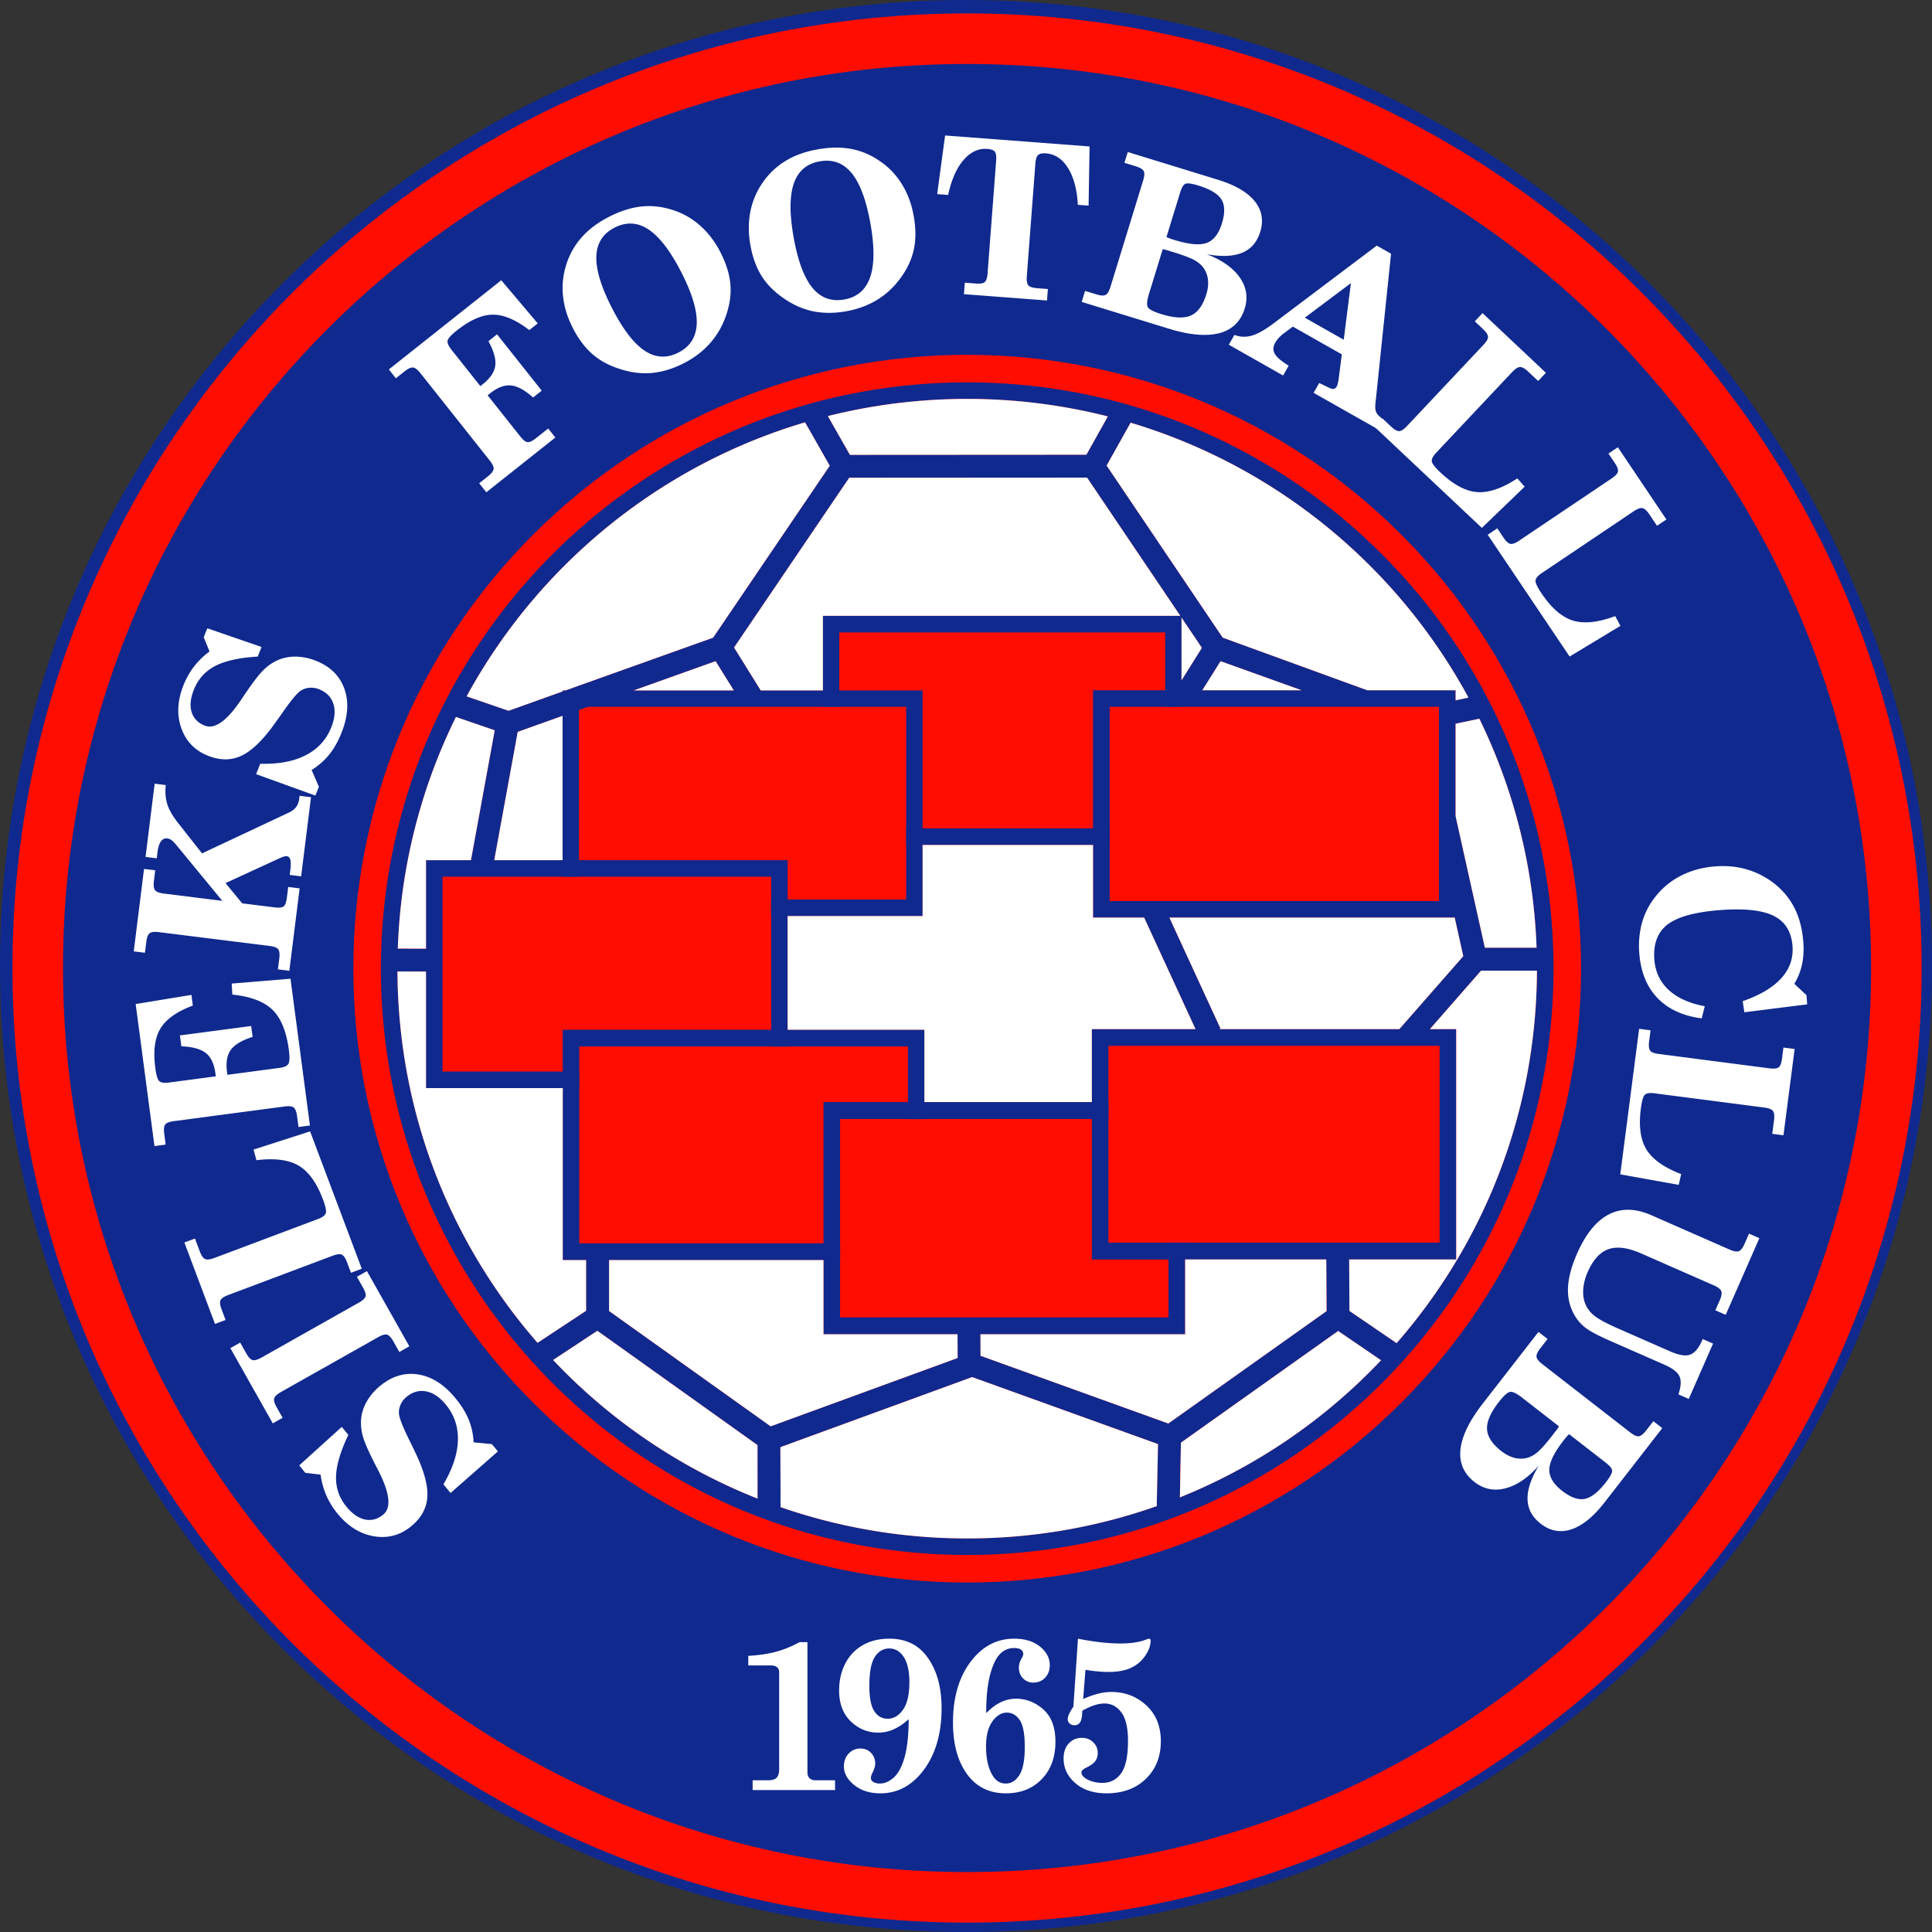
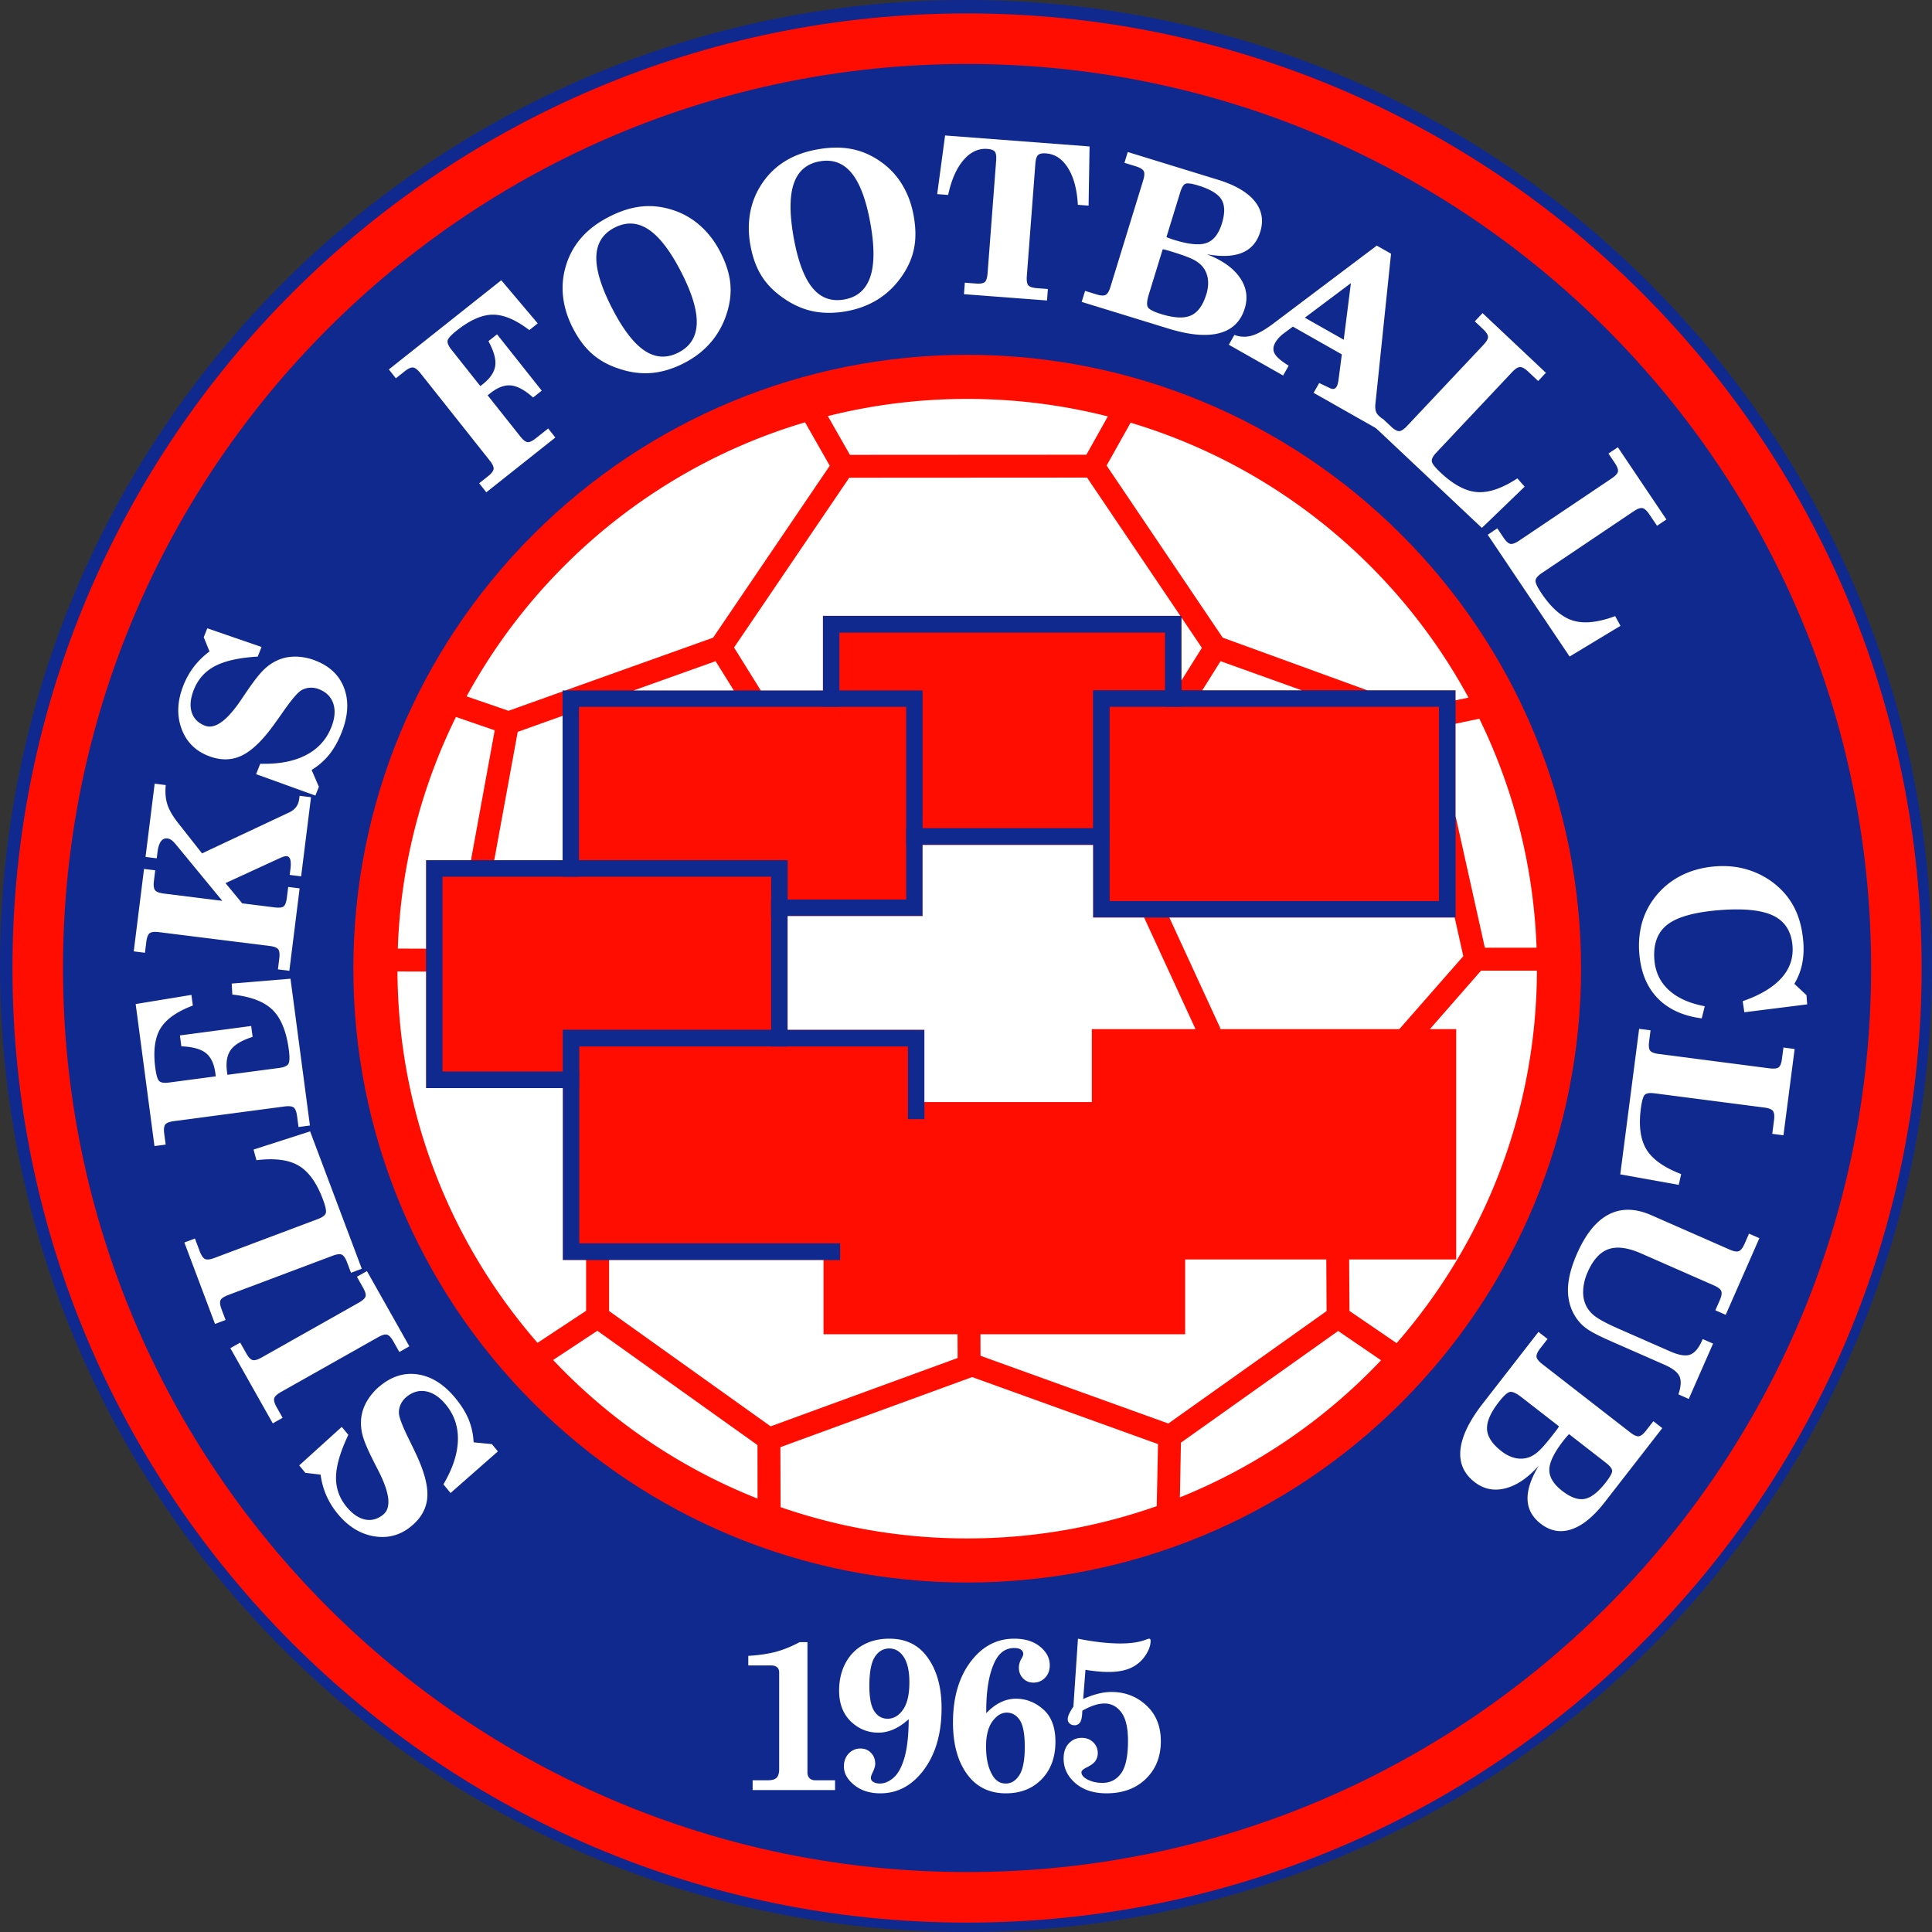
<svg xmlns="http://www.w3.org/2000/svg" viewBox="1 1 250 250">
  <rect x="1" y="1" width="250" height="250" fill="#333333" stroke="none" />
  <path fill="#10298e" fill-rule="evenodd" d="M126 1C56.964 1 1 56.964 1 126s55.964 125 125 125 125-55.964 125-125S195.036 1 126 1Z" />
  <g fill="#fff" fill-rule="evenodd">
    <path d="m208.811 190.29-4.778-3.713c-.111.112-.22.23-.33.356a12.17 12.17 0 0 0-.413.508c-1.198 1.542-1.8 2.79-1.81 3.742-.01.953.545 1.864 1.661 2.732 1.099.854 2.07 1.2 2.91 1.042.843-.16 1.76-.876 2.746-2.145.547-.703.817-1.195.813-1.48-.004-.286-.274-.633-.799-1.041zm-10.884-8.458c-.681-.529-1.183-.769-1.516-.721-.333.047-.824.487-1.47 1.318-1.07 1.377-1.574 2.546-1.518 3.52.058.97.678 1.913 1.858 2.83.536.416 1.08.701 1.635.85a3.25 3.25 0 0 0 1.628.035c.473-.113.94-.362 1.394-.741.455-.38 1.111-1.117 1.97-2.221l.246-.318c.166-.213.291-.374.372-.486a1.99 1.99 0 0 0 .197-.338zm2.15-8.484 1.176.914-.937 1.205c-.352.452-.516.817-.494 1.086.022.27.272.59.749.96l11.373 8.838c.48.374.86.542 1.13.5.27-.042.582-.291.934-.744l.937-1.205 1.153.897-7.464 9.605c-1.443 1.856-2.874 3.019-4.29 3.49-1.423.473-2.751.228-3.983-.73-1.09-.847-1.655-1.892-1.697-3.137-.041-1.244.443-2.699 1.445-4.363-1.414 1.584-2.858 2.563-4.33 2.931-1.469.371-2.793.098-3.97-.816-1.394-1.083-2.004-2.488-1.827-4.205.18-1.72 1.135-3.697 2.868-5.927zm24.228-2.21-1.338-.588.57-1.297c.23-.525.294-.916.198-1.176-.095-.26-.42-.51-.968-.752l-9.4-4.129c-1.72-.755-3.129-.939-4.223-.555-1.099.381-1.998 1.369-2.698 2.96a6.791 6.791 0 0 0-.559 2.043c-.069.669-.016 1.271.155 1.813.21.662.596 1.23 1.154 1.707.561.48 1.621 1.06 3.191 1.749l6.746 2.963c1.124.493 1.979.631 2.572.41.593-.22 1.108-.833 1.548-1.835l.078-.178 1.338.588-3.144 7.159-1.338-.588c.333-.992.385-1.762.145-2.312-.239-.55-.89-1.059-1.954-1.526l-6.973-3.063c-1.475-.648-2.504-1.183-3.095-1.608a5.423 5.423 0 0 1-1.407-1.477c-.699-1.078-1.033-2.286-1.01-3.632.026-1.34.416-2.866 1.165-4.571 1.12-2.552 2.49-4.249 4.108-5.09 1.618-.843 3.457-.812 5.52.095l10.116 4.443c.549.242.953.31 1.21.205.255-.104.5-.416.73-.941l.582-1.324 1.338.588zm-13.643-18.175 2.441-18.832 1.477.192-.185 1.433c-.074.569-.03.962.125 1.183.156.22.533.37 1.132.447l14.284 1.852c.613.08 1.025.037 1.231-.132.206-.17.348-.538.42-1.097l.19-1.457 1.449.188-1.447 11.166-1.45-.187.23-1.772c.072-.56.029-.952-.135-1.18-.165-.226-.547-.376-1.146-.453l-14.2-1.841c-.6-.078-1.013-.017-1.234.189-.22.205-.39.795-.517 1.768-.295 2.274-.053 4.05.732 5.323.78 1.271 2.276 2.33 4.486 3.176l-.318 1.392zm10.543-20.186c-2.434-.314-4.347-1.196-5.73-2.635-1.382-1.44-2.168-3.376-2.352-5.8a11.61 11.61 0 0 1 .23-3.459 9.596 9.596 0 0 1 1.247-3.003c.92-1.425 2.09-2.54 3.517-3.352 1.423-.807 3.045-1.282 4.862-1.42 1.415-.108 2.754.019 4.022.383a10.61 10.61 0 0 1 3.507 1.772c1.168.905 2.068 1.987 2.704 3.245.63 1.255 1.01 2.723 1.138 4.405.078 1.026.024 1.98-.167 2.874a8.205 8.205 0 0 1-.996 2.519l1.572 1.468.09 1.19-8.128 1.023-.217-1.434c2.242-.778 3.91-1.775 4.997-2.975 1.088-1.2 1.57-2.59 1.45-4.164-.141-1.857-.95-3.155-2.43-3.898-1.479-.738-3.79-.99-6.934-.751-3.222.245-5.482.864-6.788 1.852-1.305.992-1.88 2.51-1.725 4.556.12 1.587.737 2.895 1.854 3.927 1.111 1.028 2.668 1.731 4.665 2.107zm-17.098-46.822L193.51 70.197l1.236-.831.806 1.199c.32.476.612.742.875.806.262.063.645-.074 1.146-.411l11.953-8.037c.513-.345.794-.649.837-.912.043-.263-.093-.634-.408-1.102l-.82-1.22 1.213-.815 6.283 9.345-1.213.815-.997-1.483c-.314-.468-.606-.734-.88-.796-.272-.062-.658.078-1.16.415L200.5 75.16c-.502.337-.772.656-.802.956-.03.3.23.855.778 1.67 1.28 1.903 2.634 3.077 4.063 3.515 1.425.441 3.249.249 5.467-.575l.68 1.256zM192.753 69.31 178.93 56.29l1.02-1.084 1.053.99c.418.394.761.589 1.031.592.27.004.613-.215 1.027-.654l9.874-10.486c.424-.45.631-.808.615-1.075-.016-.266-.231-.597-.642-.984l-1.07-1.007 1.003-1.064 8.197 7.72-1.002 1.063-1.3-1.225c-.411-.386-.755-.581-1.035-.58-.28 0-.625.22-1.04.66l-9.816 10.425c-.414.44-.608.811-.57 1.11.037.3.415.783 1.129 1.456 1.67 1.572 3.25 2.417 4.74 2.528 1.488.114 3.224-.478 5.204-1.772l.942 1.073z" />
    <path d="m175.807 37.638-5.962 4.47 5.034 2.854zm-4.824 14.194.721-1.271 1.269.606c.241.131.446.183.604.154.16-.022.292-.13.4-.322.043-.073.079-.166.11-.278.032-.116.066-.28.108-.498l.437-3.366-6.336-3.592-1.3.965c-.195.153-.377.33-.556.53-.179.2-.315.392-.419.575-.298.526-.32 1.008-.063 1.456.261.444.859.955 1.797 1.53l-.721 1.271-7.025-3.983.721-1.271a3.536 3.536 0 0 0 2.252.092c.753-.213 1.686-.734 2.797-1.57l13.374-10.077L181 33.83l-2.028 19.478c-.044.471.009.84.148 1.113.146.271.448.555.903.857l-.72 1.27zm-17.266-25.94-1.779 5.785a8.598 8.598 0 0 0 1.07.387c1.867.574 3.248.695 4.142.367.894-.328 1.55-1.17 1.965-2.522.41-1.33.389-2.36-.056-3.09-.45-.731-1.444-1.336-2.98-1.808-.851-.262-1.407-.34-1.673-.235-.265.105-.494.48-.69 1.116zm-4.051 13.176c-.254.824-.3 1.378-.138 1.673.163.295.749.598 1.754.907 1.667.513 2.939.57 3.83.173.886-.4 1.548-1.313 1.987-2.741.2-.65.273-1.259.216-1.83a3.24 3.24 0 0 0-.545-1.535c-.273-.402-.672-.75-1.187-1.041-.516-.29-1.439-.643-2.775-1.054l-.385-.118a21.27 21.27 0 0 0-.585-.176 1.988 1.988 0 0 0-.387-.064zm-8.696.998.438-1.424 1.459.448c.548.169.947.193 1.19.077.245-.116.455-.463.633-1.04l4.232-13.768c.18-.582.203-.996.067-1.234-.135-.237-.479-.44-1.027-.61l-1.459-.448.43-1.397 11.628 3.575c2.247.69 3.841 1.617 4.784 2.774.947 1.164 1.188 2.492.73 3.983-.407 1.32-1.183 2.219-2.333 2.699-1.149.48-2.68.543-4.591.195 1.982.762 3.409 1.764 4.275 3.01.868 1.242 1.082 2.577.644 4.001-.518 1.688-1.616 2.757-3.284 3.2-1.672.441-3.86.25-6.559-.58zm-.496-12.563c-.11-1.986-.532-3.569-1.265-4.747-.732-1.183-1.682-1.82-2.849-1.908-.5-.038-.844.035-1.033.213-.19.178-.308.55-.351 1.115l-1.107 14.553c-.045.602.024 1.002.204 1.2.18.196.555.319 1.132.362l1.39.106-.114 1.485-10.746-.817.113-1.485 1.428.109c.562.042.942-.018 1.144-.181.203-.163.328-.553.374-1.165l1.107-14.553c.043-.575-.013-.964-.168-1.164-.156-.2-.48-.318-.971-.356-1.163-.088-2.193.397-3.096 1.456-.902 1.054-1.558 2.555-1.977 4.5l-1.418-.107 1.024-7.589 18.694 1.421-.126 7.657zm-42.376 5.203c-.265-1.484-.268-2.902-.013-4.251a9.869 9.869 0 0 1 1.535-3.724 9.602 9.602 0 0 1 2.98-2.878c1.18-.73 2.572-1.235 4.177-1.521 1.661-.297 3.161-.308 4.51-.03 1.344.274 2.616.846 3.817 1.721a9.711 9.711 0 0 1 2.676 2.934c.705 1.173 1.188 2.5 1.451 3.975.274 1.531.294 2.912.06 4.138-.229 1.221-.738 2.412-1.52 3.565-.849 1.255-1.88 2.277-3.098 3.056-1.223.78-2.607 1.307-4.156 1.584-1.577.282-3.04.277-4.397-.014-1.353-.296-2.653-.892-3.893-1.793-1.161-.816-2.071-1.762-2.731-2.843-.66-1.081-1.125-2.388-1.398-3.919zm5.598-1c.543 3.04 1.35 5.212 2.422 6.524 1.072 1.317 2.448 1.823 4.137 1.522 1.666-.298 2.78-1.258 3.342-2.881.561-1.628.572-3.937.036-6.94-.542-3.033-1.35-5.21-2.427-6.527-1.077-1.316-2.459-1.826-4.143-1.525-1.68.3-2.793 1.26-3.347 2.877-.554 1.617-.558 3.935-.02 6.95zM75.117 43.43c-.688-1.343-1.105-2.697-1.256-4.062a9.87 9.87 0 0 1 .38-4.01 9.602 9.602 0 0 1 2.01-3.624c.914-1.042 2.098-1.932 3.55-2.675 1.5-.77 2.932-1.218 4.304-1.347 1.365-.131 2.749.044 4.153.53a9.711 9.711 0 0 1 3.416 2.024c1.018.915 1.867 2.043 2.55 3.377.71 1.385 1.132 2.7 1.267 3.94.138 1.235-.002 2.522-.412 3.853-.445 1.45-1.132 2.727-2.07 3.828-.941 1.104-2.11 2.013-3.51 2.73-1.426.73-2.828 1.154-4.21 1.272-1.38.112-2.798-.077-4.247-.577-1.35-.44-2.496-1.08-3.443-1.92-.948-.841-1.774-1.955-2.482-3.34zm5.061-2.593c1.407 2.748 2.814 4.59 4.223 5.532 1.41.945 2.874 1.027 4.401.245 1.506-.771 2.29-2.015 2.354-3.731.061-1.721-.603-3.933-1.993-6.647-1.405-2.743-2.814-4.59-4.23-5.533-1.414-.944-2.884-1.028-4.407-.248-1.519.778-2.303 2.022-2.36 3.73-.057 1.708.616 3.926 2.012 6.652zm-14.315-3.572 4.72 5.583-1.091.866c-1.744-1.337-3.318-2.002-4.712-1.996-1.4.004-2.956.689-4.675 2.052-.73.58-1.125 1.013-1.184 1.305-.06.292.108.686.5 1.181l3.736 4.708.316-.25c.961-.763 1.5-1.562 1.611-2.391.115-.832-.18-1.89-.88-3.176l1.114-.884L71.1 51.55l-1.114.884c-1.082-.96-2.04-1.48-2.876-1.558-.832-.08-1.733.263-2.694 1.026l-.316.25 4.213 5.31c.381.481.707.731.97.75.262.018.615-.148 1.056-.498l1.597-1.267.926 1.167-8.933 7.087-.925-1.167 1.132-.898c.45-.356.692-.668.734-.935.042-.267-.124-.637-.5-1.11l-8.95-11.28c-.38-.48-.709-.735-.981-.758-.273-.023-.631.143-1.08.499l-1.133.898-.908-1.145zm-24.053 66.68-7.67-2.768.536-1.348c2.368.065 4.334-.301 5.894-1.109 1.564-.801 2.663-2.007 3.302-3.614.459-1.154.543-2.166.262-3.042-.283-.873-.896-1.499-1.841-1.874a2.7 2.7 0 0 0-1.254-.193 2.422 2.422 0 0 0-1.13.382c-.481.324-1.276 1.283-2.382 2.873a66.49 66.49 0 0 1-.97 1.363c-1.513 2.133-2.943 3.523-4.28 4.16-1.332.637-2.787.646-4.358.02-1.702-.676-2.851-1.867-3.457-3.576-.606-1.71-.513-3.555.277-5.54a10.11 10.11 0 0 1 1.368-2.43 10.225 10.225 0 0 1 2.006-1.951l-.75-1.84.46-1.157 7.022 2.419-.494 1.242c-2.38.14-4.22.546-5.509 1.217-1.291.674-2.21 1.691-2.754 3.061-.445 1.118-.542 2.085-.288 2.905.25.818.82 1.401 1.703 1.752 1.284.51 2.851-.605 4.696-3.345.345-.51.604-.897.791-1.164.89-1.299 1.606-2.213 2.15-2.731a6.113 6.113 0 0 1 1.749-1.207c.721-.33 1.51-.49 2.375-.484a7.33 7.33 0 0 1 2.618.541c1.854.737 3.078 1.943 3.679 3.615.6 1.672.478 3.566-.364 5.684-.445 1.119-.977 2.065-1.597 2.838a8.923 8.923 0 0 1-2.277 1.987l.939 2.178zm-3.37 22.675-1.477-.185.175-1.406c.071-.57.026-.962-.13-1.182-.157-.22-.536-.368-1.135-.442l-14.288-1.784c-.609-.076-1.02-.027-1.231.147-.21.175-.351.544-.422 1.113l-.176 1.406-1.45-.18 1.331-10.666 1.45.18-.172 1.378c-.07.57-.02.963.145 1.184.166.221.549.37 1.148.444l7.558.943-5.968-7.25c-.259-.309-.468-.52-.63-.627a1.141 1.141 0 0 0-.513-.198c-.349-.043-.624.085-.837.388-.212.298-.358.753-.435 1.369l-.102.813-1.45-.18 1.183-9.477 1.436.18c-.094.91-.032 1.73.194 2.46.22.724.694 1.548 1.42 2.469l3.08 3.91 11.317-5.317c.373-.188.666-.419.871-.704.205-.28.334-.631.386-1.045l.048-.386 1.478.185-1.278 10.237-1.478-.184.095-.757c.065-.522.058-.924-.015-1.206-.078-.282-.23-.434-.457-.463-.2-.025-.563.088-1.09.342l-.03.01-6.81 3.133 2.16 2.62 4.155.518c.618.078 1.025.033 1.22-.134.196-.166.332-.536.403-1.105l.175-1.402 1.478.185zm2.664 20.019-1.477.195-.186-1.404c-.075-.569-.219-.937-.426-1.11-.207-.174-.61-.22-1.21-.141l-14.273 1.89c-.608.08-.995.231-1.154.453-.16.222-.202.615-.127 1.184l.186 1.404-1.449.192-2.433-18.379 7.214-1.184.182 1.38c-2.075.778-3.474 1.776-4.202 2.986-.722 1.214-.941 2.916-.65 5.11.122.926.295 1.486.516 1.686.22.2.639.26 1.256.178l6.05-.801-.052-.4c-.161-1.216-.57-2.09-1.225-2.61-.655-.525-1.714-.815-3.177-.875l-.187-1.41 9.222-1.22.187 1.41c-1.379.435-2.317.99-2.813 1.667-.497.673-.664 1.623-.503 2.84l.053.399 6.72-.89c.617-.082 1.01-.258 1.172-.528.163-.265.182-.875.057-1.82-.317-2.39-1.027-4.118-2.122-5.178-1.096-1.064-2.826-1.72-5.189-1.966l-.08-1.423 7.605-.63zm.023.761 6.686 17.773-1.394.525-.51-1.353c-.201-.537-.424-.863-.665-.985-.241-.122-.644-.077-1.21.136l-13.481 5.07c-.579.218-.922.449-1.025.695-.102.246-.055.639.144 1.166l.517 1.376-1.368.514-3.964-10.54 1.368-.514.628 1.673c.2.527.422.854.673.977.252.123.66.076 1.225-.137l13.402-5.04c.566-.214.903-.462 1-.747.099-.285-.027-.886-.372-1.804-.808-2.147-1.855-3.6-3.145-4.356-1.286-.757-3.105-.99-5.452-.699l-.374-1.378zm-10.32 28.05 1.273-.718.798 1.415c.273.483.538.763.797.84.259.078.658-.034 1.193-.335l12.54-7.075c.535-.301.835-.58.897-.832.062-.252-.047-.626-.324-1.118l-.799-1.415 1.298-.732 5.49 9.733-1.297.732-.77-1.367c-.283-.5-.553-.788-.807-.867-.255-.08-.647.027-1.173.324l-12.54 7.075c-.535.301-.837.586-.904.847-.068.261.039.642.32 1.141l.771 1.367-1.273.718zm34.619 13.36-6.125 5.384-.922-1.12c1.199-2.043 1.826-3.942 1.872-5.698.052-1.757-.474-3.3-1.574-4.636-.79-.958-1.635-1.52-2.539-1.697-.9-.172-1.744.063-2.53.709a2.7 2.7 0 0 0-.773 1.006 2.423 2.423 0 0 0-.21 1.174c.051.578.508 1.736 1.368 3.472.316.642.558 1.142.726 1.508 1.138 2.353 1.666 4.276 1.579 5.754-.084 1.475-.778 2.753-2.084 3.829-1.413 1.164-3.011 1.596-4.8 1.302-1.79-.294-3.361-1.265-4.72-2.915a10.133 10.133 0 0 1-1.468-2.37 10.229 10.229 0 0 1-.742-2.698l-1.973-.23-.792-.962 5.506-4.984.85 1.031c-1.025 2.152-1.557 3.96-1.592 5.413-.032 1.457.416 2.752 1.353 3.89.766.928 1.565 1.48 2.406 1.653.837.176 1.623-.042 2.357-.646 1.066-.879.845-2.79-.665-5.728-.281-.548-.495-.962-.639-1.254-.709-1.406-1.163-2.474-1.355-3.2a6.117 6.117 0 0 1-.213-2.115c.058-.791.299-1.56.722-2.314a7.307 7.307 0 0 1 1.736-2.032c1.54-1.269 3.187-1.76 4.94-1.48 1.755.281 3.355 1.302 4.804 3.062.766.929 1.338 1.851 1.716 2.767.375.92.59 1.903.642 2.953l2.361.229zm75.061 24.234c2.05.413 3.889.62 5.517.62 1.262 0 2.303-.146 3.115-.437.328-.122.52-.183.577-.183.126 0 .192.094.192.277 0 .605-.235 1.257-.708 1.947a4.448 4.448 0 0 1-1.849 1.557c-.764.352-1.726.525-2.89.525-.881 0-1.876-.094-2.983-.276l-.295 3.78c.685-.31 1.337-.539 1.942-.69a7.196 7.196 0 0 1 1.712-.224c1.76 0 3.265.577 4.517 1.735 1.253 1.159 1.877 2.707 1.877 4.635 0 1.989-.643 3.607-1.933 4.865-1.285 1.252-2.983 1.88-5.094 1.88-1.675 0-3.021-.44-4.034-1.318-1.014-.877-1.52-1.937-1.52-3.185 0-.811.22-1.463.666-1.946.445-.484 1.008-.728 1.688-.728.596 0 1.089.193 1.478.573.39.38.587.844.587 1.393 0 .394-.104.736-.305 1.022-.202.291-.591.578-1.173.859-.422.211-.633.413-.633.605 0 .31.201.591.605.84.6.356 1.3.535 2.11.535 1.01 0 1.816-.409 2.412-1.23.596-.82.896-2.228.896-4.217 0-1.679-.286-2.903-.859-3.673-.572-.769-1.3-1.154-2.19-1.154-.408 0-.854.08-1.333.235-.473.155-.985.39-1.534.704-.009.717-.098 1.21-.272 1.477a.808.808 0 0 1-.722.399c-.267 0-.483-.075-.643-.23a.742.742 0 0 1-.244-.572c0-.357.244-.891.732-1.6zm-9.21 9.569c-.69 0-1.309.376-1.858 1.131-.548.755-.825 1.834-.825 3.241 0 1.614.295 2.88.882 3.81.412.66.966.994 1.665.994.704 0 1.295-.361 1.76-1.084.468-.722.703-1.942.703-3.663 0-1.666-.216-2.82-.648-3.462-.431-.643-.99-.967-1.679-.967zm-2.655.07c.596-.628 1.215-1.097 1.858-1.406a4.517 4.517 0 0 1 1.993-.465c1.309 0 2.486.465 3.532 1.389 1.047.924 1.567 2.317 1.567 4.175 0 2.007-.59 3.621-1.773 4.845-1.182 1.225-2.73 1.835-4.635 1.835-2.017 0-3.616-.728-4.798-2.186-1.366-1.694-2.05-4.02-2.05-6.98 0-3.355.825-6.056 2.476-8.111 1.469-1.825 3.284-2.735 5.451-2.735 1.384 0 2.5.343 3.34 1.032.84.685 1.257 1.487 1.257 2.402 0 .657-.201 1.2-.605 1.618-.403.422-.91.633-1.515.633-.535 0-.98-.182-1.337-.548-.361-.37-.54-.83-.54-1.38 0-.412.118-.816.357-1.21.136-.23.207-.417.207-.567a.655.655 0 0 0-.291-.554c-.193-.145-.483-.216-.877-.216-1.145 0-2.008.643-2.585 1.924-.718 1.576-1.06 3.748-1.032 6.506zm-12.542-8.373c-.775 0-1.399.362-1.872 1.084-.474.723-.714 1.975-.714 3.758 0 1.543.216 2.64.643 3.283.427.643 1 .967 1.717.967.783 0 1.45-.39 1.998-1.173.55-.783.821-1.966.821-3.556 0-1.609-.31-2.786-.924-3.527-.46-.559-1.018-.835-1.67-.835zm2.509 9.162-.22.174c-1.192 1.036-2.435 1.557-3.72 1.557-1.22 0-2.3-.39-3.237-1.168-1.22-1.004-1.83-2.425-1.83-4.264 0-1.337.272-2.52.817-3.551.548-1.027 1.308-1.816 2.284-2.36.976-.544 2.11-.816 3.406-.816 1.998 0 3.565.704 4.7 2.116 1.365 1.707 2.05 3.996 2.05 6.872 0 3.4-.83 6.15-2.496 8.246-1.477 1.853-3.288 2.778-5.427 2.778-1.36 0-2.486-.357-3.378-1.075-.89-.717-1.336-1.515-1.336-2.397 0-.68.206-1.238.619-1.674a2.022 2.022 0 0 1 1.529-.653c.544 0 1 .188 1.36.563.362.38.544.845.544 1.408 0 .3-.117.694-.356 1.168-.136.277-.206.497-.206.661 0 .202.084.366.248.483.24.165.544.249.915.249.61 0 1.2-.253 1.782-.765.582-.506 1.046-1.365 1.398-2.575.352-1.21.535-2.87.554-4.977zm-20.762-8.204c1.445-.09 2.655-.272 3.64-.545.98-.272 1.985-.684 3.003-1.229h1.013v16.84c0 .33.089.587.272.765.183.179.436.268.755.268h2.547v1.266H98.39v-1.266h2.012c.517 0 .882-.113 1.098-.338.216-.225.324-.596.324-1.107v-12.506c0-.296-.09-.52-.267-.675-.183-.155-.45-.235-.812-.235h-2.918z" />
  </g>
  <path fill="#ff0d01" fill-rule="evenodd" d="M69.988 70.178c14.943-14.943 35.032-23.265 56.168-23.265 21.135 0 41.224 8.322 56.167 23.265 14.943 14.943 23.265 35.032 23.265 56.167 0 21.136-8.322 41.225-23.265 56.168-14.943 14.943-35.032 23.265-56.167 23.265-21.136 0-41.225-8.322-56.168-23.265-14.943-14.943-23.265-35.032-23.265-56.168 0-21.135 8.322-41.224 23.265-56.167z" />
  <g fill-rule="evenodd">
    <path fill="#10298e" d="M151.75 82.86h-42.13v25.304h42.13zm-43.198-2.173h45.335v29.651h-46.403V80.687z" />
-     <path fill="#ff0d01" d="M109.62 108.164h42.13V82.861h-42.13Z" />
    <path fill="#10298e" d="M187.194 92.477h-42.598v25.103h42.598zm-43.677-2.156h45.837v29.415h-46.918V90.32z" />
    <path fill="#ff0d01" d="M144.596 117.58h42.598V92.477h-42.598Z" />
    <path fill="#10298e" d="M118.238 92.483H75.942V117.4h42.296Zm-43.368-2.14h45.512v29.196H73.798V90.343z" />
    <path fill="#ff0d01" d="M75.942 117.399h42.296V92.483H75.942Z" />
    <path fill="#10298e" d="M100.767 114.466H58.28v25.17h42.488zm-43.565-2.162h45.719v29.493H56.125v-29.491z" />
    <path fill="#ff0d01" d="M58.279 139.636h42.488v-25.17H58.28Z" />
    <path fill="#10298e" d="M118.463 136.432H75.975v25.438h42.488zm-43.565-2.185h45.719v29.809H73.821v-29.809z" />
    <path fill="#ff0d01" d="M75.975 161.87h42.488v-25.438H75.975Z" />
-     <path fill="#10298e" d="M152.203 145.809h-42.488v25.64h42.488zm-43.565-2.202h45.719v30.044H107.56v-30.044z" />
    <path fill="#ff0d01" d="M109.715 171.448h42.488V145.81h-42.488Z" />
-     <path fill="#10298e" d="M187.264 136.354h-42.81v25.437h42.81Zm-43.896-2.186h46.066v29.808h-47.151v-29.808z" />
-     <path fill="#ff0d01" d="M144.453 161.791h42.811v-25.437h-42.81Z" />
-     <path fill="#10298e" d="M126.156 52.62c-6.22 0-12.26.772-18.03 2.222l2.853 5.016 30.6-.018 2.775-4.956a73.873 73.873 0 0 0-18.198-2.264zm-20.981 3.029c-11.924 3.533-22.586 10-31.151 18.565A73.974 73.974 0 0 0 61.38 91.109l5.42 1.866 26.471-9.457 15.097-22.254zM59.998 93.775a73.345 73.345 0 0 0-7.522 29.97l4.6.017v2.96l-4.644-.016c.089 18.39 6.91 35.189 18.125 48.057l6.285-4.146v-7.702h2.973v7.729l20.908 14.924 24.195-8.843-.015-3.835 2.96-.012.015 3.559 24.307 8.763 20.473-14.545-.042-7.47 2.96-.012.043 7.461 6.102 4.167c11.255-12.896 18.094-29.746 18.158-48.193h-7.236l-8.087 9.241-2.642-1.498 8.436-9.623-3.026-13.562 1.79-5.633 4.027 18.102h6.69a73.346 73.346 0 0 0-7.406-29.633l-3.22.679-.603-2.903 2.416-.51a73.972 73.972 0 0 0-12.73-17.054c-8.526-8.526-19.13-14.973-30.987-18.516l-3.104 5.544 15.018 22.266 19.361 7.05-3.458 1.803-16.177-5.804-3.349 5.338-2.508-1.58 3.441-5.485-14.859-22.03-30.776.02-14.903 21.967 3.597 5.783-2.765 1.155-3.223-5.167-25.604 9.147-3.323 18.164-2.915-.534 3.262-17.833zM72.57 176.98a73.803 73.803 0 0 0 26.456 17.938l-.008-6.925-20.72-14.79zm29.436 19.044a73.62 73.62 0 0 0 24.15 4.047 73.604 73.604 0 0 0 24.525-4.178l.165-8.03-24.049-8.669-24.816 9.07zm51.671-1.263a73.815 73.815 0 0 0 26.03-17.744l-5.551-3.79-20.345 14.454zm2.56-59.423-7.353-15.966 2.694-1.243 7.354 15.966zM72.512 72.7c13.728-13.729 32.695-22.22 53.645-22.22 20.95 0 39.916 8.491 53.645 22.22 13.729 13.73 22.22 32.696 22.22 53.645 0 20.95-8.491 39.917-22.22 53.645-13.73 13.73-32.696 22.221-53.645 22.221-20.95 0-39.917-8.492-53.645-22.22-13.73-13.73-22.221-32.696-22.221-53.646 0-20.95 8.492-39.916 22.22-53.645z" />
    <path fill="#fff" d="m74.167 90.343 19.105-6.825 15.097-22.254-3.194-5.615c-11.924 3.533-22.586 10-31.151 18.565A73.974 73.974 0 0 0 61.38 91.109l5.42 1.866 6.997-2.5v-.132zm-6.175 5.362-3.037 16.6h8.843V93.63zm-7.994-1.93a73.345 73.345 0 0 0-7.522 29.97l3.649.013v-11.453h5.817l3.074-16.803zM83 90.343h12.957l-2.361-3.785zm25.551-9.656h45.18l-12.065-17.886-30.776.018-14.903 21.968 3.456 5.556h8.04v-9.656zm2.429-20.829 30.6-.018 2.774-4.956a73.873 73.873 0 0 0-18.198-2.264c-6.22 0-12.26.772-18.03 2.222zm48.235 23.65 18.712 6.813h11.427v1.298l1.664-.35a73.972 73.972 0 0 0-12.73-17.055c-8.526-8.526-19.13-14.973-30.987-18.516l-3.104 5.544zm-2.635 6.813h12.853l-10.492-3.764zm-2.693-8.547v7.262l2.638-4.206-2.638-3.912zm35.466 24.836 3.788 17.025h6.69a73.346 73.346 0 0 0-7.406-29.633l-3.072.648zm-30.58 27.558h23.3l8.277-9.44-1.114-4.992h-36.918l6.614 14.36zm-38.156.079v9.36h21.666v-9.439H155.7l-6.647-14.432h-6.615v-9.398h-22.055v9.2H102.92v14.71h16.62zm68.817 1.014v28.715h-13.853l.038 6.658 6.102 4.167c11.255-12.896 18.094-29.746 18.158-48.193h-7.236l-6.616 7.56h3.407zm-61.556 41.176 24.307 8.763 20.473-14.545-.038-6.679h-18.263v9.674h-26.49Zm25.933 11.243-.134 7.081a73.815 73.815 0 0 0 26.03-17.744l-5.551-3.79zm-51.805 8.344a73.62 73.62 0 0 0 24.15 4.047 73.604 73.604 0 0 0 24.525-4.178l.165-8.03-24.049-8.669-24.816 9.07zm-22.191-25.38 20.908 14.924 24.195-8.843-.012-3.074H107.56v-9.595H79.815zm-5.791 7.833a73.803 73.803 0 0 0 25.002 16.441l-.008-6.925-20.72-14.79-5.728 3.777c.478.506.962 1.005 1.454 1.497zm-21.592-51.771c.089 18.39 6.91 35.189 18.125 48.057l6.285-4.146v-6.561h-3.021v-22.258H56.125v-15.079z" />
  </g>
  <path fill="none" stroke="#ff0d01" stroke-width="6.54" d="M126.136 6.006c-66.415 0-120.255 53.84-120.255 120.255 0 66.415 53.84 120.255 120.255 120.255 66.415 0 120.255-53.84 120.255-120.255 0-66.415-53.84-120.255-120.255-120.255z" />
</svg>